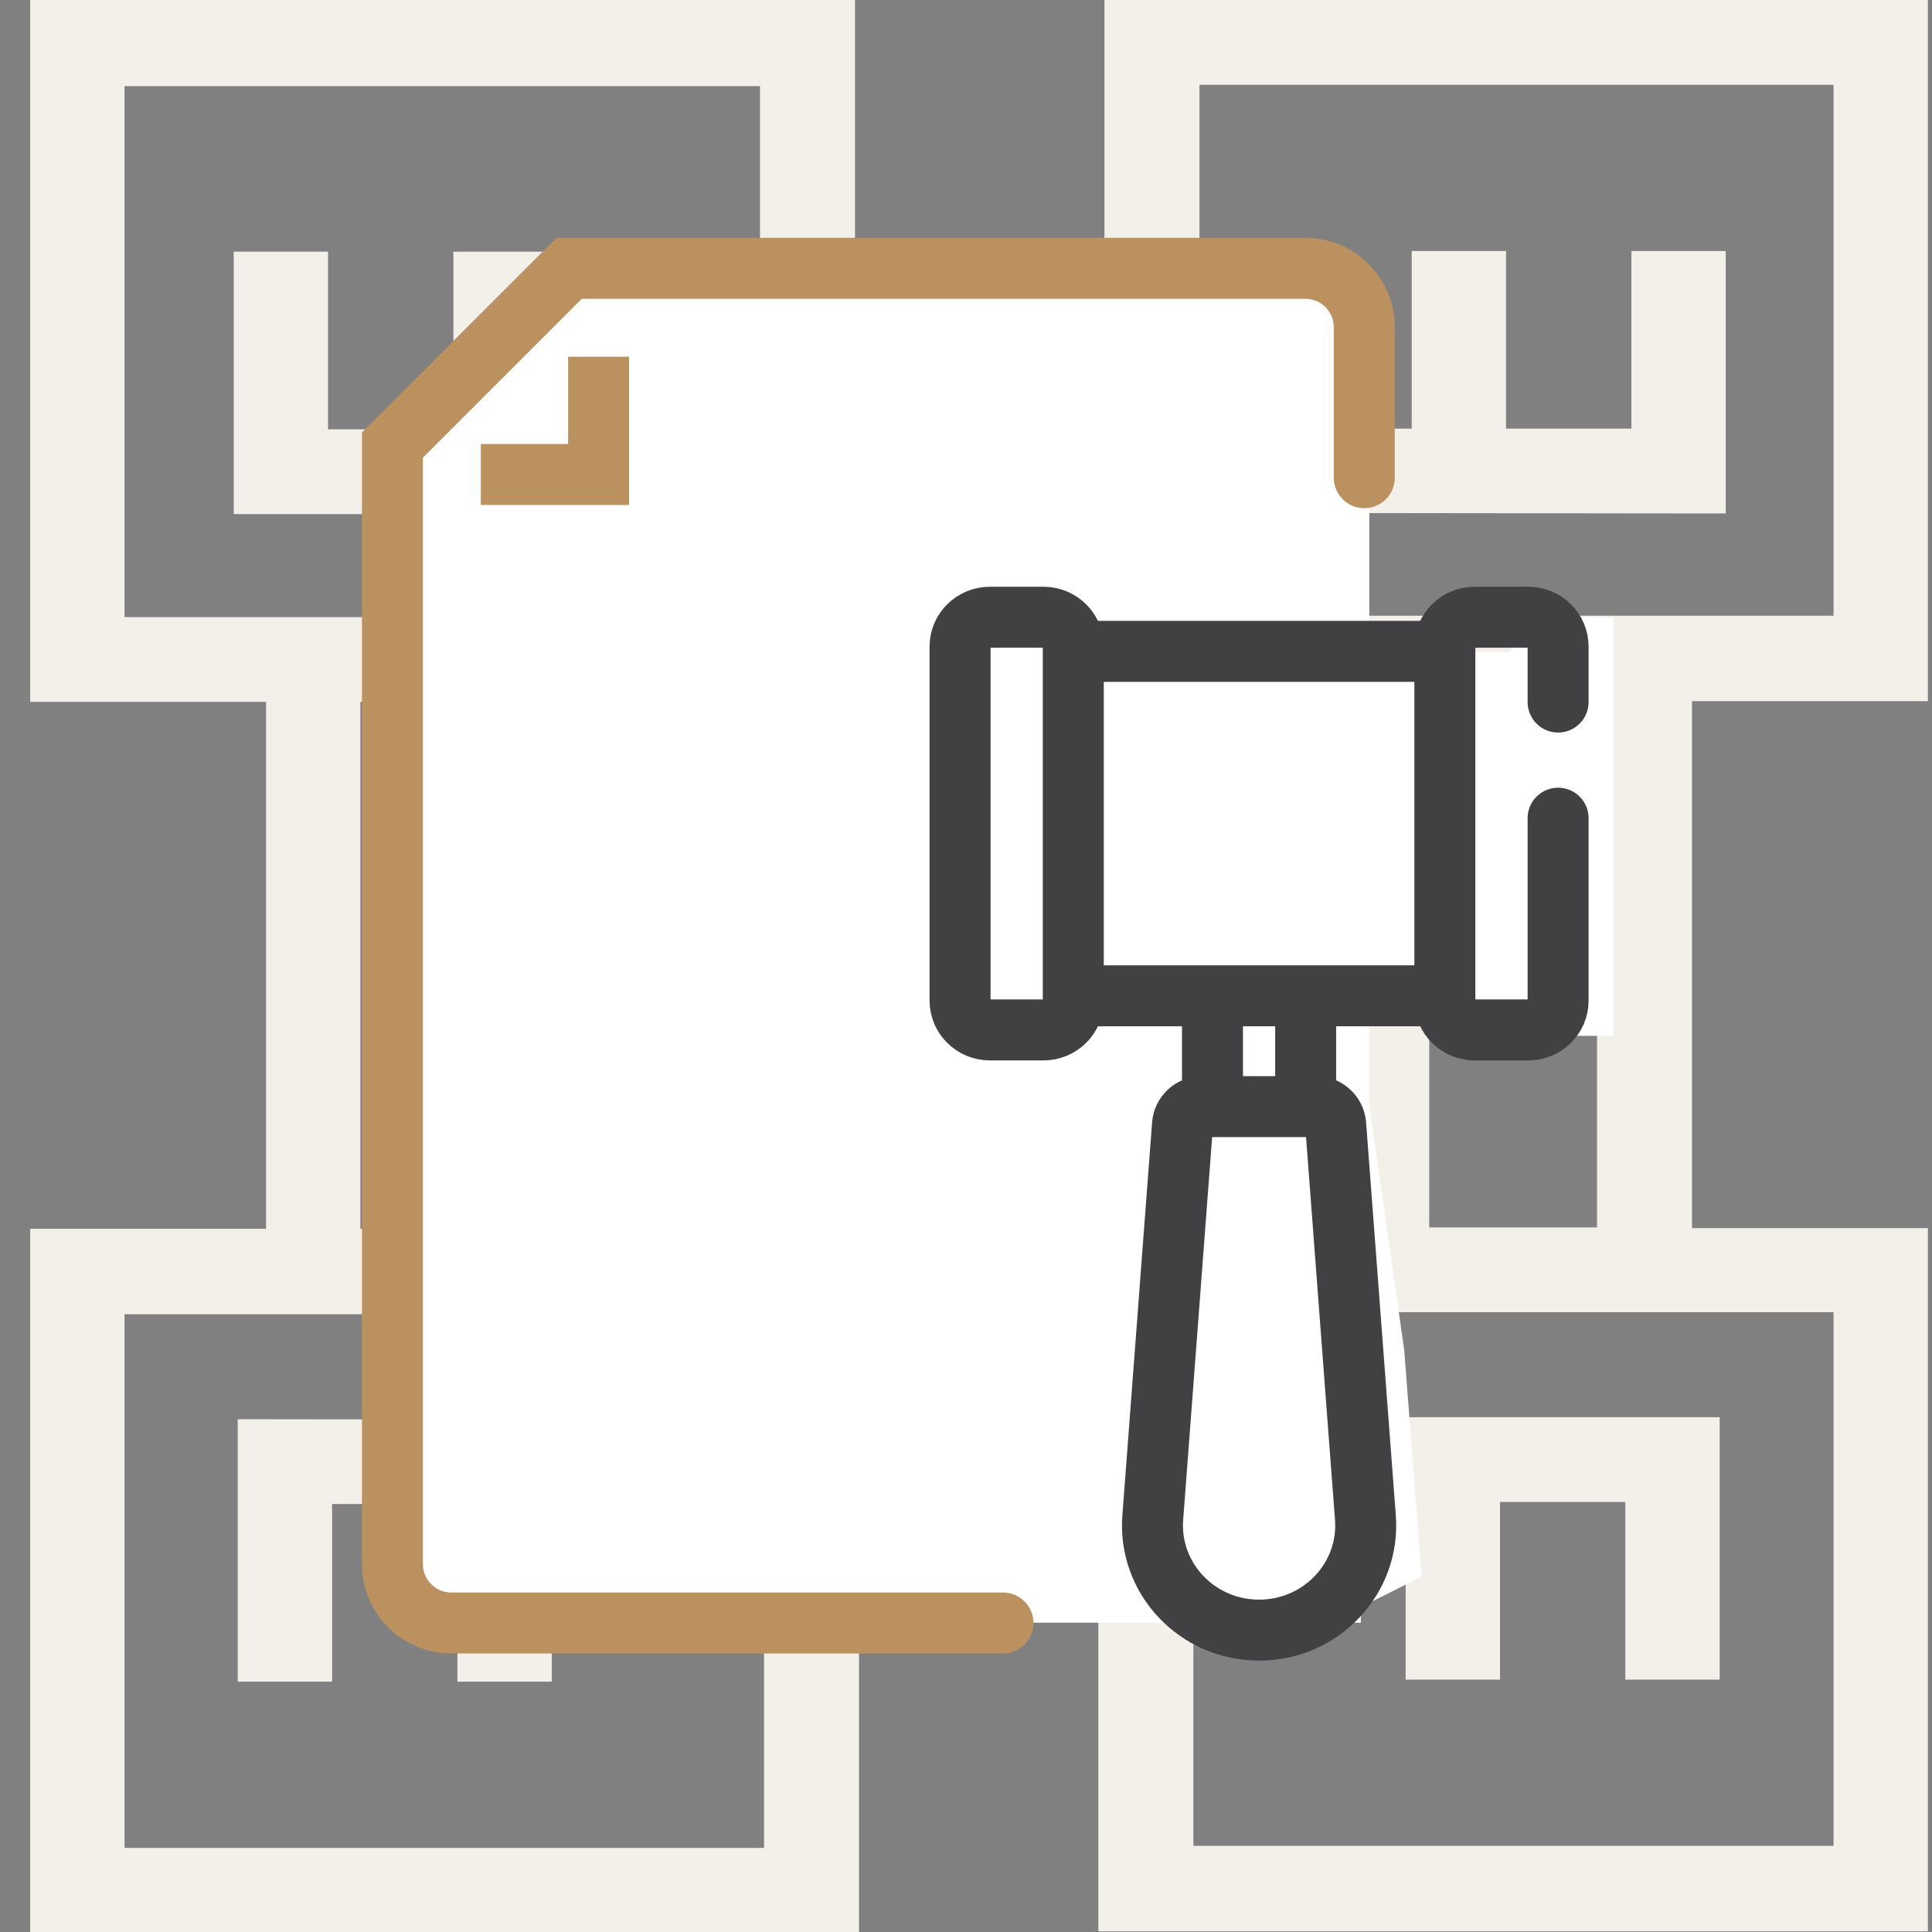
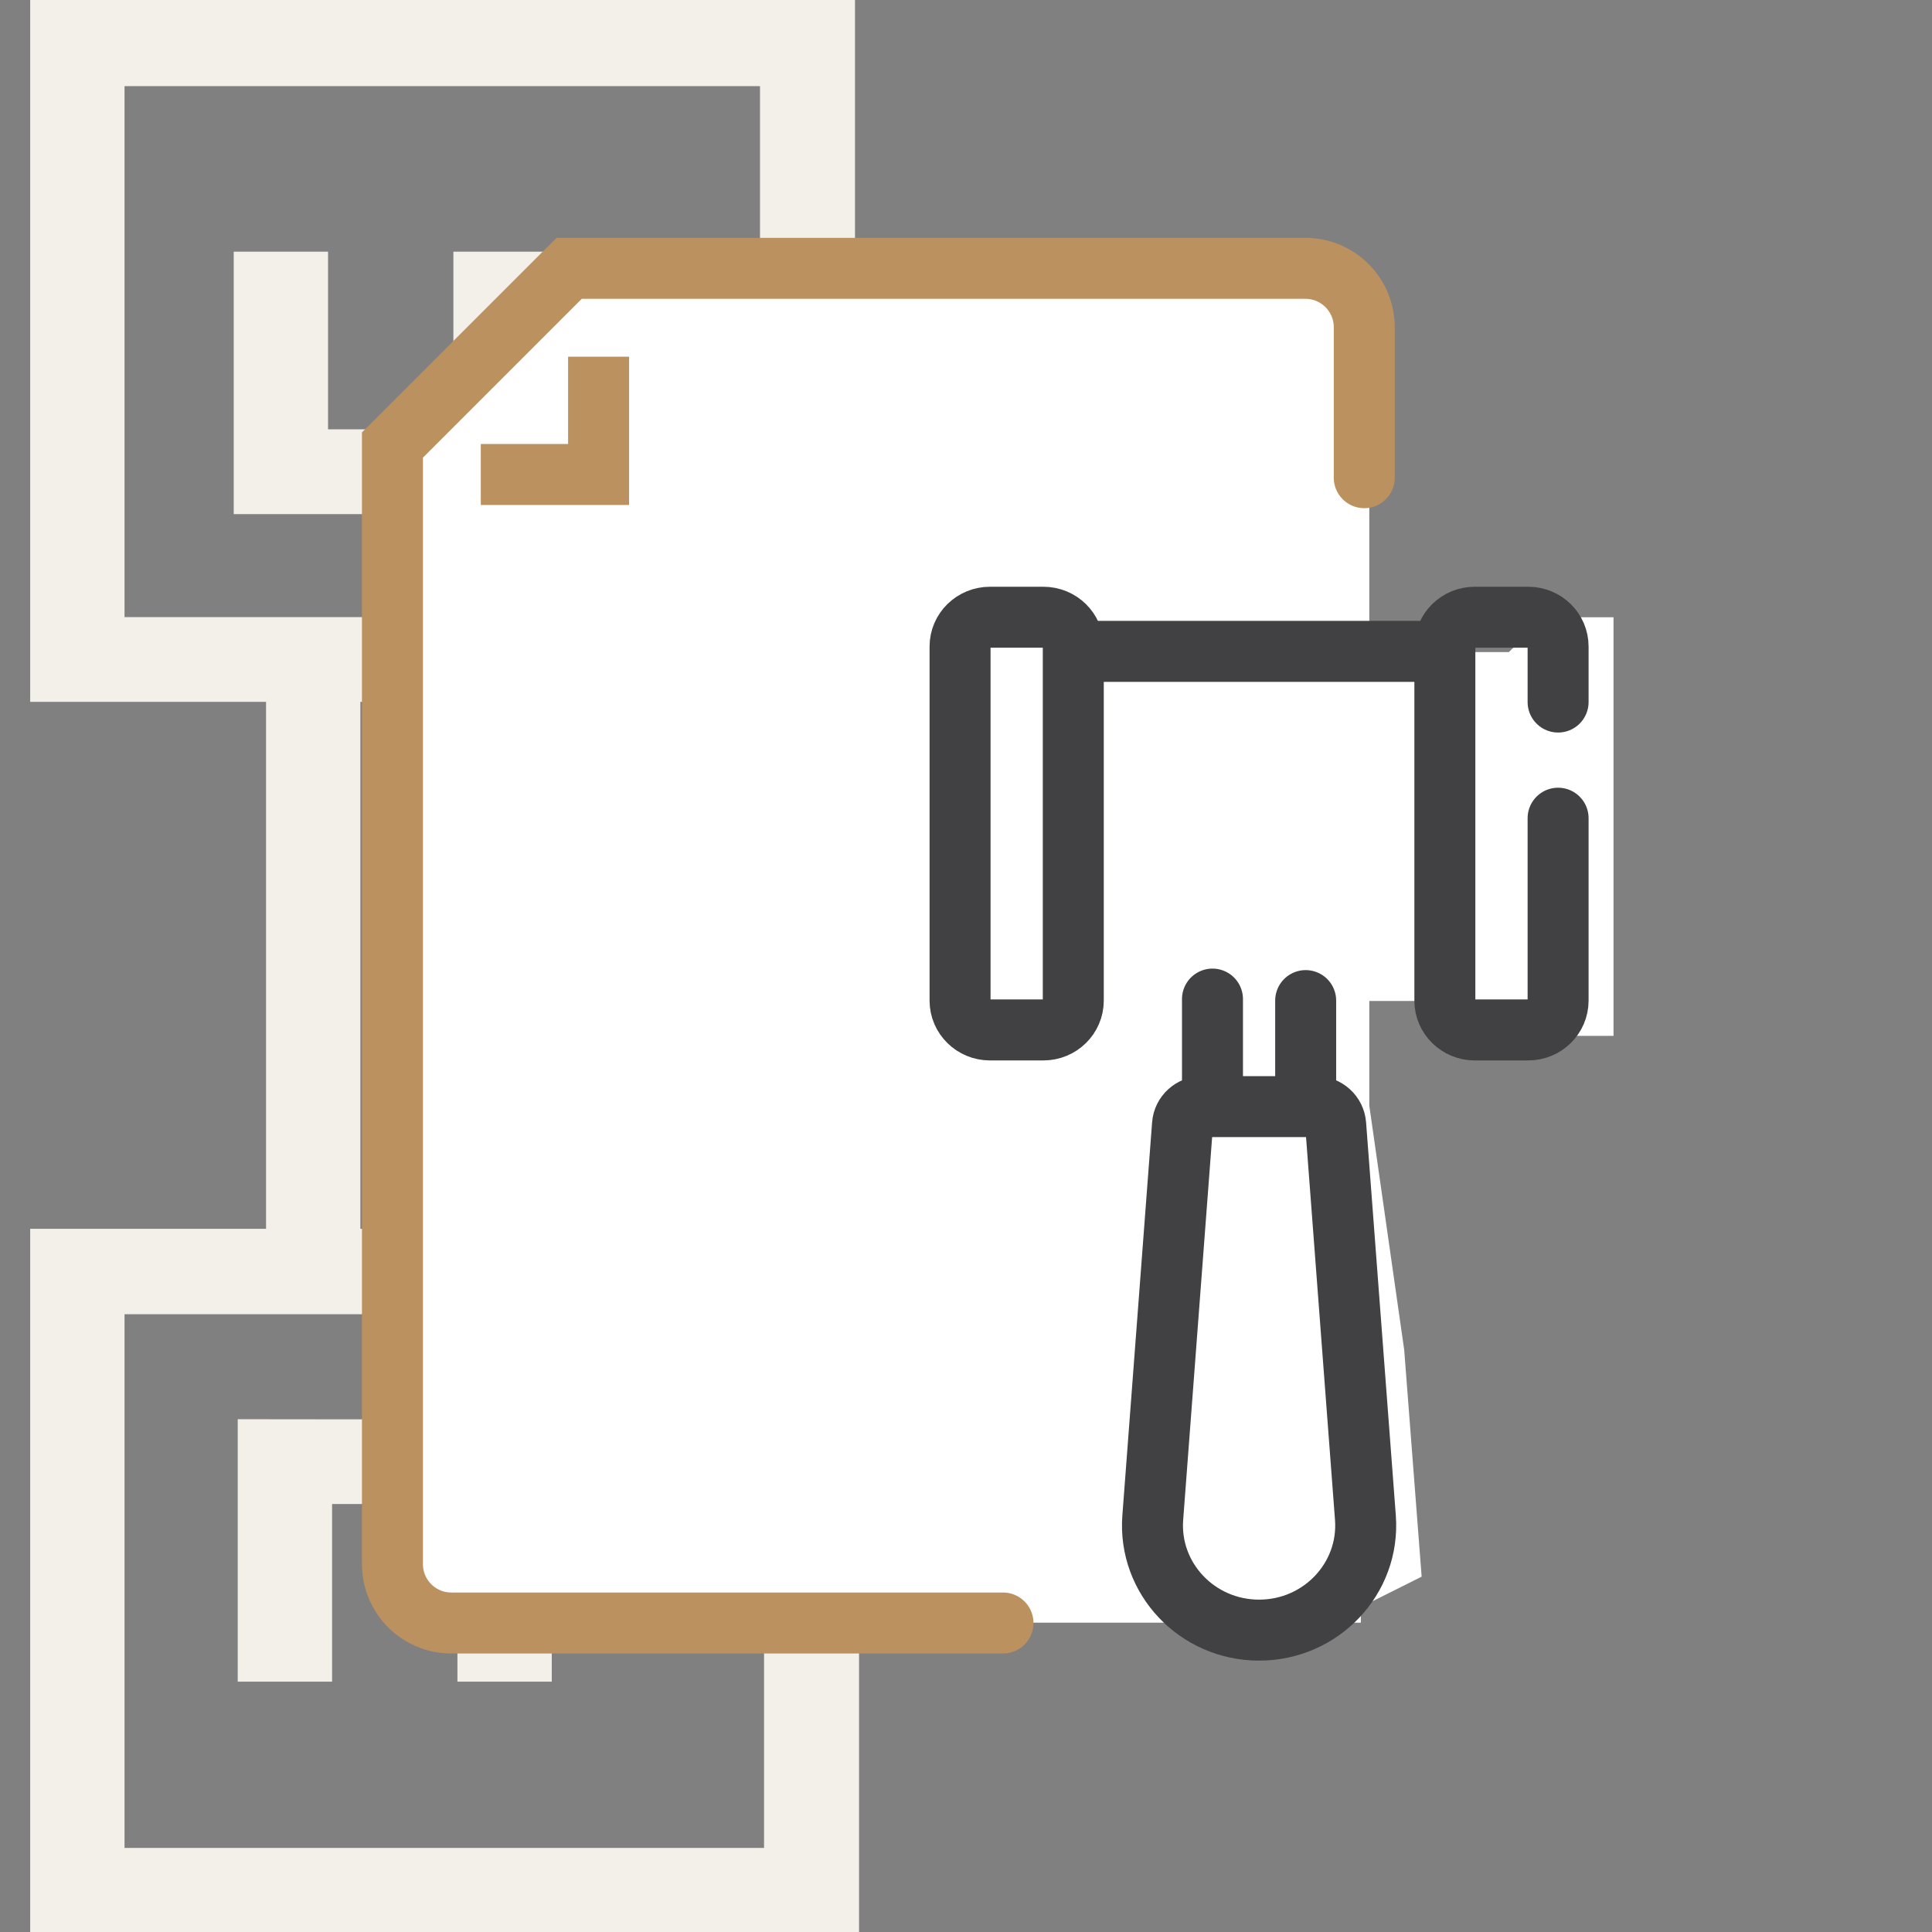
<svg xmlns="http://www.w3.org/2000/svg" width="64" height="64" viewBox="0 0 64 64" fill="none">
  <rect x="0" y="0" width="64" height="64" fill="#808080" stroke="none" />
  <g clip-path="url(#clip0_125_65)">
    <path d="M20.622 40.705V23.25H26.002V40.705H20.622ZM11.938 40.705V23.25H17.497V40.705H11.938ZM26.002 20.442H4.125V2.853H25.176V14.222H18.144V8.337H15.019V14.222H10.867V8.337H7.742V17.031H28.323V0H1V23.25H8.813V40.705H1V64H28.457V47.727L28.39 47.036L8.567 47.014H7.875V55.707H11.001V49.822H15.153V55.707H18.278V49.822H25.31V61.214H4.125V43.536H29.127V20.419H26.002V20.442Z" fill="#F3EFE9" />
-     <path d="M44.22 23.206V40.66H38.84V23.206H44.22ZM52.904 23.206V40.66H47.345V23.206H52.904ZM63.864 23.206V0H36.586V16.295L36.653 16.986L56.475 17.009H57.167V8.315H54.042V14.2H49.89V8.315H46.765V14.2H39.733V2.809H60.739V20.397H35.737V43.469H60.739V61.147H39.532V49.755H46.564V55.641H49.689V49.755H53.841V55.641H56.967V46.947H36.385V63.978H63.864V40.683H56.051V23.228H63.864V23.206Z" fill="#F3EFE9" />
    <path d="M45.36 21.602V15.824L42.471 19.869L43.627 40.672V53.962L47.094 52.229L46.516 44.717L45.36 36.627V33.159H49.405L51.139 34.315H53.45V33.159V20.447H51.139L49.983 21.602H45.36Z" fill="white" />
    <path d="M45.08 10.211C45.08 9.487 44.492 8.899 43.768 8.899L19.261 8.899C18.908 8.899 18.57 9.041 18.324 9.294L13.415 14.309C13.175 14.554 13.041 14.883 13.041 15.226V52.441C13.041 53.166 13.628 53.753 14.353 53.753H45.08V10.211Z" fill="white" />
    <path d="M45.193 15.824V10.84C45.193 9.762 44.319 8.889 43.242 8.889H18.853L13 14.742V51.813C13 52.891 13.873 53.764 14.951 53.764H33.225" stroke="#BB9160" stroke-width="2.02" stroke-miterlimit="10" stroke-linecap="round" />
    <path d="M15.927 15.718H19.829V11.816" stroke="#BB9160" stroke-width="2.02" stroke-miterlimit="10" />
    <path d="M40.165 36.471V33.096" stroke="#414042" stroke-width="2.02" stroke-miterlimit="10" stroke-linecap="round" stroke-linejoin="round" />
    <path d="M43.252 33.146V36.471" stroke="#414042" stroke-width="2.02" stroke-miterlimit="10" stroke-linecap="round" stroke-linejoin="round" />
-     <path d="M47.611 32.987H35.788" stroke="#414042" stroke-width="2.02" stroke-miterlimit="10" stroke-linecap="round" stroke-linejoin="round" />
    <path d="M35.689 21.577H47.637" stroke="#414042" stroke-width="2.02" stroke-miterlimit="10" stroke-linecap="round" stroke-linejoin="round" />
    <path d="M51.614 27.104V33.146C51.614 33.683 51.172 34.118 50.625 34.118H48.852C48.306 34.118 47.863 33.683 47.863 33.146V21.418C47.863 20.881 48.306 20.447 48.852 20.447H50.625C51.172 20.447 51.614 20.881 51.614 21.418V23.256" stroke="#414042" stroke-width="2.02" stroke-miterlimit="10" stroke-linecap="round" stroke-linejoin="round" />
    <path d="M34.565 34.118H32.792C32.246 34.118 31.803 33.683 31.803 33.146V21.418C31.803 20.881 32.246 20.447 32.792 20.447H34.565C35.111 20.447 35.554 20.881 35.554 21.418V33.146C35.554 33.683 35.111 34.118 34.565 34.118Z" stroke="#414042" stroke-width="2.02" stroke-miterlimit="10" stroke-linecap="round" stroke-linejoin="round" />
    <path d="M41.709 54C39.655 54 38.035 52.286 38.187 50.274L39.172 37.255C39.197 36.918 39.482 36.658 39.826 36.658H43.592C43.935 36.658 44.22 36.918 44.246 37.255L45.231 50.274C45.383 52.286 43.762 54 41.709 54Z" stroke="#414042" stroke-width="2.02" stroke-miterlimit="10" stroke-linecap="round" stroke-linejoin="round" />
  </g>
  <defs>
    <clipPath id="clip0_125_65">
      <rect width="64" height="64" fill="white" />
    </clipPath>
  </defs>
</svg>